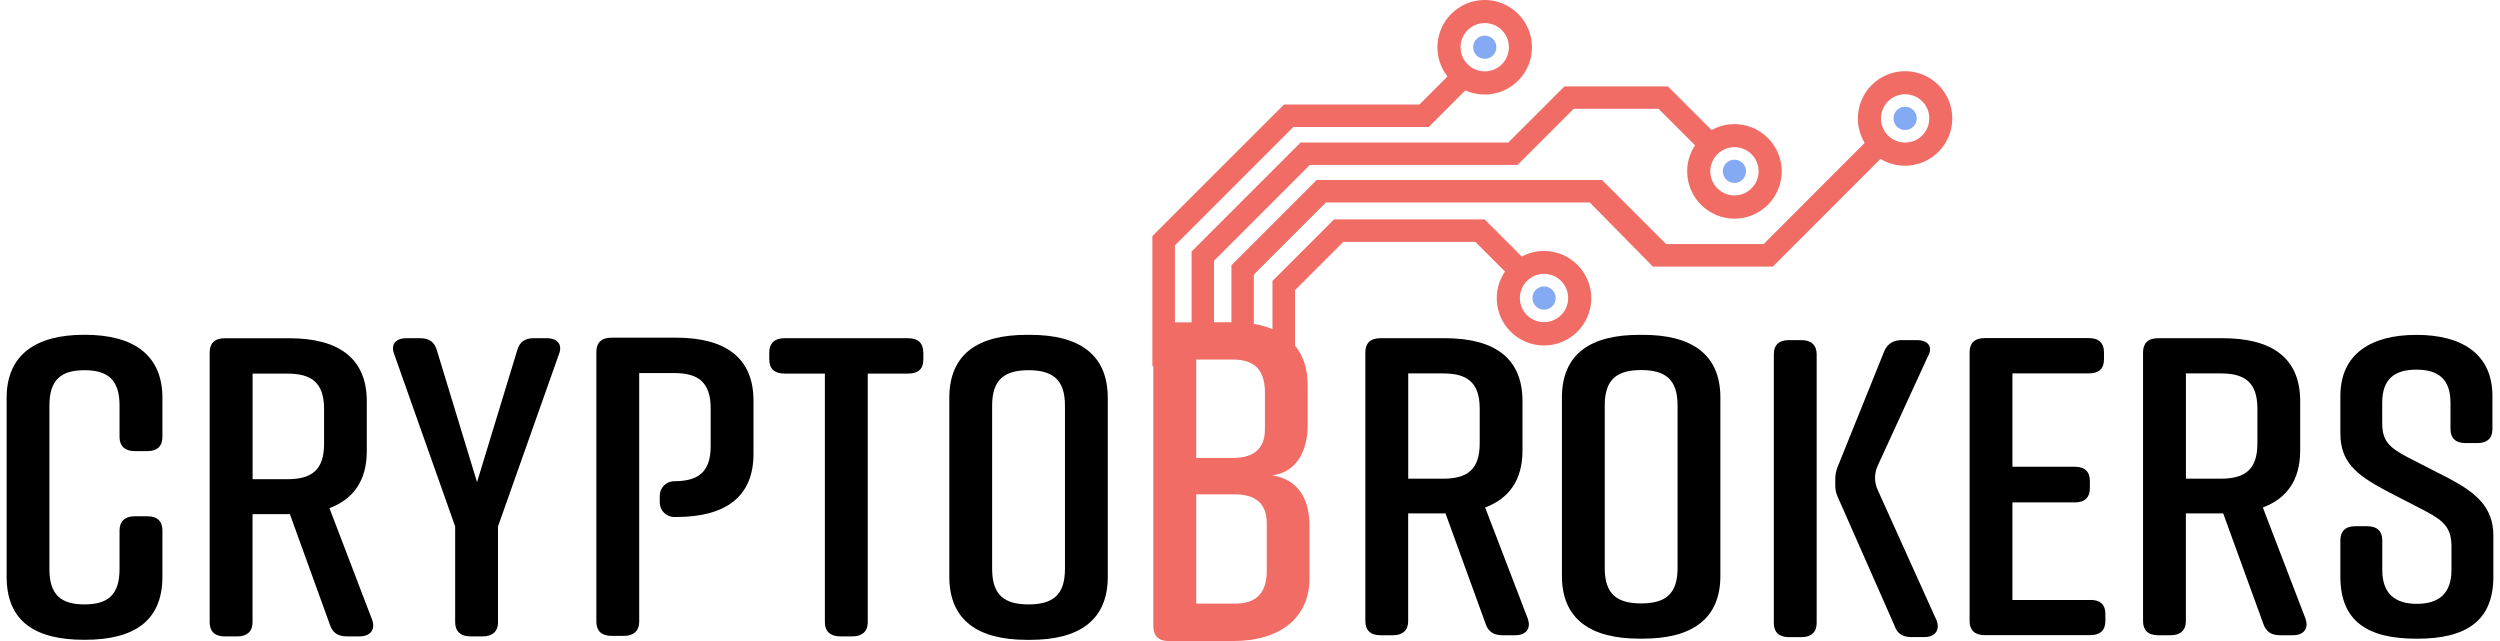
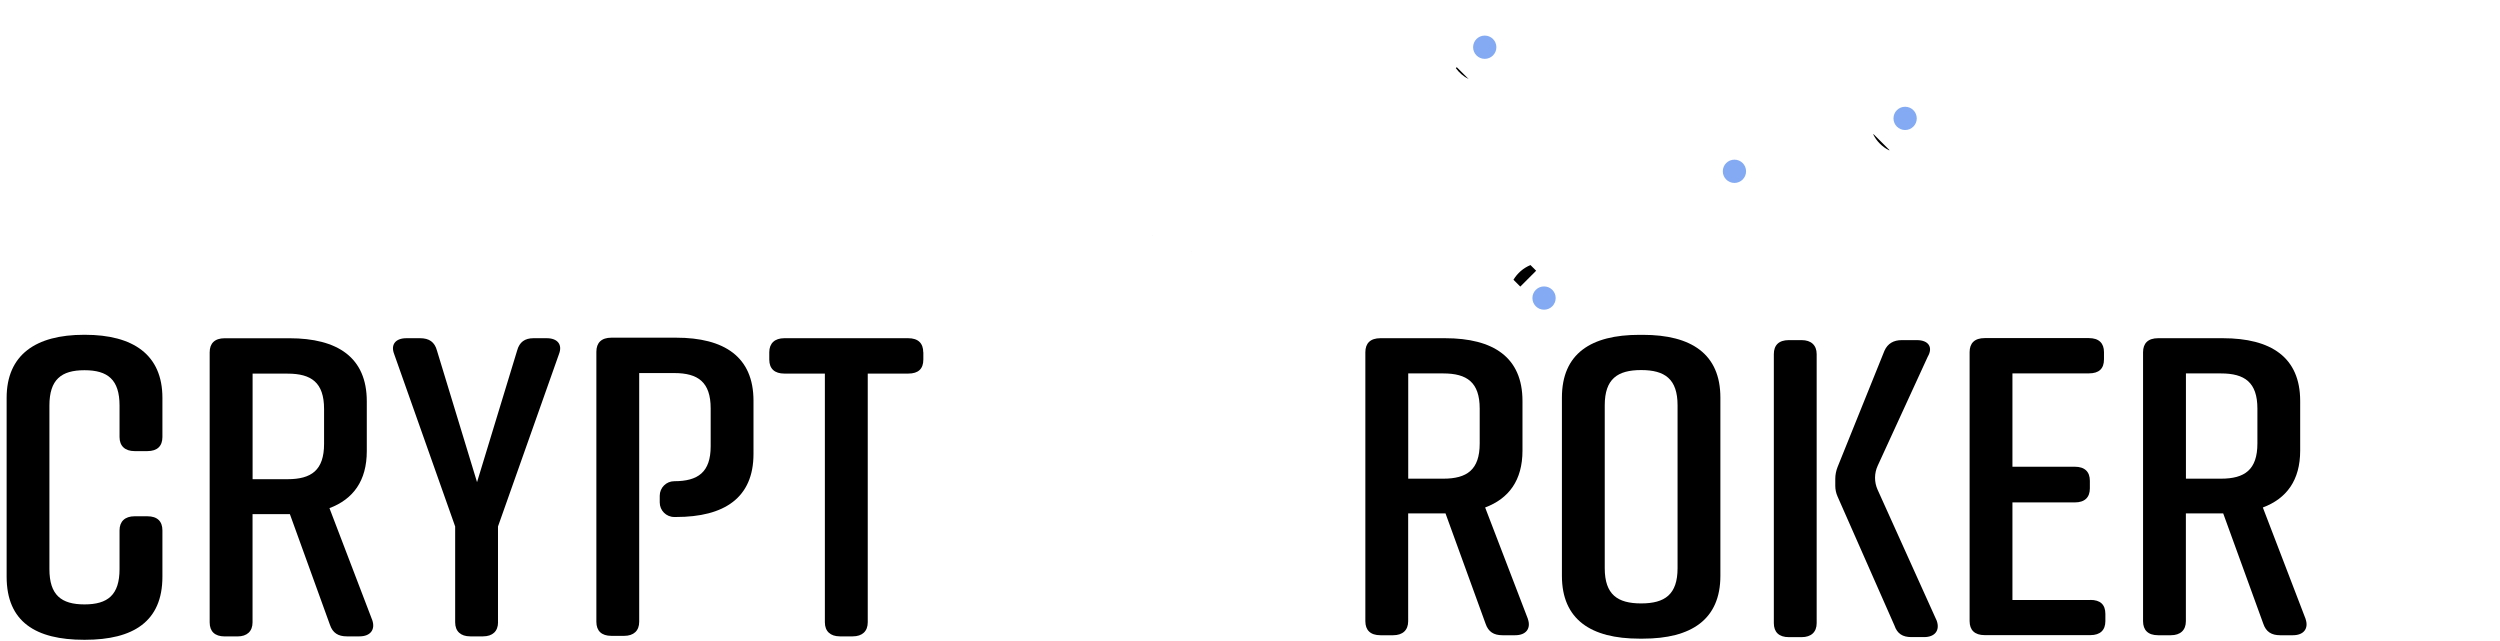
<svg xmlns="http://www.w3.org/2000/svg" width="234" height="60" viewBox="0 0 234 60" fill="none">
  <path d="M107.886 22.08L107.871 22.09V22.08H107.886Z" fill="black" />
  <path d="M137.466 7.402C136.987 7.16 136.575 6.807 136.266 6.376L136.353 6.289L137.466 7.402Z" fill="black" />
-   <path d="M146.429 8.08L146.414 8.09V8.08H146.429Z" fill="black" />
  <path d="M111.55 23.518L111.535 23.532V23.518H111.55Z" fill="black" />
  <path d="M123.26 16.842H123.25L123.255 16.837L123.26 16.842Z" fill="black" />
  <path d="M143.785 25.338L142.299 26.824L141.66 26.185C142.028 25.57 142.585 25.086 143.253 24.81L143.785 25.343V25.338Z" fill="black" />
  <path d="M146.435 8.08H146.43V8.075L146.435 8.08Z" fill="black" />
  <path d="M165.958 24.936V24.941H165.953L165.958 24.936Z" fill="black" />
  <path d="M176.851 14.044L176.822 14.073C176.183 13.749 175.66 13.231 175.336 12.587L175.365 12.558L176.851 14.044Z" fill="black" />
  <path d="M15.202 49.635V53.983C15.202 58.17 12.477 59.884 7.955 59.884H7.868C3.351 59.884 0.621 58.209 0.621 53.983V37.237C0.621 33.21 3.347 31.336 7.868 31.336H7.955C12.472 31.336 15.202 33.21 15.202 37.237V40.907C15.202 41.744 14.733 42.224 13.794 42.224H12.598C11.702 42.224 11.189 41.744 11.189 40.907V37.959C11.189 35.529 10.081 34.652 7.907 34.652C5.733 34.652 4.625 35.529 4.625 37.959V53.266C4.625 55.696 5.733 56.572 7.907 56.572C10.081 56.572 11.189 55.696 11.189 53.266V49.64C11.189 48.803 11.702 48.323 12.598 48.323H13.794C14.733 48.323 15.202 48.803 15.202 49.64V49.635Z" fill="black" />
  <path d="M33.659 59.564H32.464C31.655 59.564 31.142 59.245 30.885 58.49L27.134 48.125H23.638V58.252C23.638 59.09 23.125 59.569 22.23 59.569H21.034C20.095 59.569 19.625 59.09 19.625 58.252V32.977C19.625 32.14 20.095 31.66 21.034 31.66H27.085C31.602 31.66 34.332 33.457 34.332 37.562V42.224C34.332 45.012 33.054 46.726 30.837 47.563L34.845 58.049C35.145 58.925 34.676 59.564 33.65 59.564H33.659ZM23.643 44.852H26.925C29.142 44.852 30.333 44.015 30.333 41.546V38.278C30.333 35.804 29.138 34.972 26.925 34.972H23.643V44.857V44.852Z" fill="black" />
  <path d="M46.617 58.248C46.617 59.085 46.103 59.564 45.208 59.564H44.012C43.116 59.564 42.603 59.085 42.603 58.248V49.277L36.891 33.132C36.552 32.256 37.017 31.656 38.043 31.656H39.321C40.173 31.656 40.686 32.014 40.899 32.813L44.651 45.128L48.403 32.813C48.616 32.014 49.129 31.656 49.937 31.656H51.172C52.193 31.656 52.663 32.256 52.324 33.132L46.612 49.277V58.248H46.617Z" fill="black" />
  <path d="M63.28 31.607H57.229C56.29 31.607 55.82 32.087 55.82 32.924V58.199C55.82 59.037 56.29 59.516 57.229 59.516H58.42C59.316 59.516 59.829 59.037 59.829 58.199V34.919H63.111C65.328 34.919 66.519 35.756 66.519 38.225V41.773C66.519 44.204 65.328 45.041 63.111 45.041C62.361 45.041 61.751 45.651 61.751 46.401V47.031C61.751 47.781 62.361 48.391 63.111 48.391H63.28C67.797 48.391 70.527 46.595 70.527 42.49V37.508C70.527 33.403 67.802 31.607 63.28 31.607Z" fill="black" />
  <path d="M86.425 32.972V33.65C86.425 34.526 85.956 34.967 85.017 34.967H81.221V58.248C81.221 59.085 80.708 59.564 79.812 59.564H78.617C77.721 59.564 77.208 59.085 77.208 58.248V34.967H73.413C72.517 34.967 72.004 34.526 72.004 33.65V32.972C72.004 32.135 72.517 31.656 73.413 31.656H85.007C85.946 31.656 86.416 32.135 86.416 32.972H86.425Z" fill="black" />
-   <path d="M96.103 31.341H96.441C100.958 31.341 103.688 33.137 103.688 37.242V53.987C103.688 58.093 100.963 59.889 96.441 59.889H96.103C91.586 59.889 88.856 58.093 88.856 53.987V37.242C88.856 33.098 91.581 31.341 96.103 31.341ZM96.272 56.572C98.489 56.572 99.68 55.735 99.68 53.266V37.959C99.68 35.485 98.484 34.652 96.272 34.652C94.06 34.652 92.864 35.49 92.864 37.959V53.266C92.864 55.74 94.06 56.572 96.272 56.572Z" fill="black" />
  <path d="M143.017 57.947L139.009 47.501C141.226 46.668 142.504 44.959 142.504 42.18V37.533C142.504 33.442 139.778 31.656 135.257 31.656H129.206C128.266 31.656 127.797 32.13 127.797 32.968V58.146C127.797 58.979 128.266 59.458 129.206 59.458H130.397C131.292 59.458 131.805 58.983 131.805 58.146V48.057H135.301L139.052 58.383C139.309 59.138 139.817 59.458 140.63 59.458H141.821C142.843 59.458 143.312 58.824 143.012 57.947H143.017ZM138.5 41.507C138.5 43.971 137.31 44.804 135.092 44.804H131.81V34.953H135.092C137.31 34.953 138.5 35.785 138.5 38.249V41.507Z" fill="black" />
  <path d="M153.781 31.341H153.442C148.926 31.341 146.195 33.089 146.195 37.218V53.9C146.195 57.991 148.921 59.777 153.442 59.777H153.781C158.298 59.777 161.028 57.991 161.028 53.9V37.218C161.028 33.127 158.303 31.341 153.781 31.341ZM157.02 53.184C157.02 55.648 155.829 56.48 153.612 56.48C151.395 56.48 150.204 55.648 150.204 53.184V37.934C150.204 35.47 151.395 34.638 153.612 34.638C155.829 34.638 157.02 35.47 157.02 37.934V53.184Z" fill="black" />
  <path d="M181.29 58.127L175.742 45.835C175.423 45.123 175.423 44.305 175.752 43.594L180.438 33.384C180.951 32.513 180.521 31.835 179.417 31.835H178.008C177.243 31.835 176.686 32.154 176.386 32.827L172 43.705C171.86 44.058 171.782 44.436 171.782 44.819V45.477C171.782 45.816 171.855 46.155 171.991 46.464L177.325 58.557C177.582 59.313 178.09 59.632 178.904 59.632H180.095C181.116 59.632 181.586 58.998 181.285 58.122L181.29 58.127ZM168.631 31.835H167.435C166.496 31.835 166.031 32.309 166.031 33.147V58.325C166.031 59.158 166.501 59.637 167.435 59.637H168.631C169.526 59.637 170.04 59.163 170.04 58.325V33.147C170.04 32.314 169.526 31.835 168.631 31.835Z" fill="black" />
  <path d="M195.654 56.161H188.364V47.026H194.202C195.141 47.026 195.611 46.547 195.611 45.714V44.998C195.611 44.165 195.141 43.686 194.202 43.686H188.364V34.948H195.524C196.463 34.948 196.933 34.512 196.933 33.636V32.958C196.933 32.125 196.463 31.646 195.524 31.646H185.764C184.825 31.646 184.355 32.12 184.355 32.958V58.136C184.355 58.969 184.825 59.448 185.764 59.448H195.654C196.594 59.448 197.063 58.974 197.063 58.136V57.463C197.063 56.592 196.594 56.151 195.654 56.151V56.161Z" fill="black" />
  <path d="M215.81 57.947L211.802 47.501C214.019 46.668 215.297 44.959 215.297 42.18V37.533C215.297 33.442 212.571 31.656 208.05 31.656H201.999C201.059 31.656 200.59 32.13 200.59 32.968V58.146C200.59 58.979 201.059 59.458 201.999 59.458H203.189C204.085 59.458 204.598 58.983 204.598 58.146V48.057H208.093L211.845 58.383C212.102 59.138 212.61 59.458 213.423 59.458H214.614C215.636 59.458 216.105 58.824 215.805 57.947H215.81ZM211.293 41.507C211.293 43.971 210.103 44.804 207.885 44.804H204.603V34.953H207.885C210.103 34.953 211.293 35.785 211.293 38.249V41.507Z" fill="black" />
-   <path d="M229.196 44.765L225.318 42.78C223.614 41.865 222.975 41.27 222.975 39.605V37.697C222.975 35.475 224.127 34.599 226.17 34.599C228.213 34.599 229.365 35.475 229.365 37.697V40.161C229.365 40.994 229.835 41.473 230.774 41.473H231.883C232.822 41.473 233.291 40.994 233.291 40.161V37.063C233.291 33.05 230.309 31.346 226.219 31.346H226.131C222.041 31.346 219.059 33.055 219.059 37.063V40.558C219.059 43.221 220.506 44.412 223.236 45.879L227.071 47.864C228.818 48.779 229.457 49.49 229.457 51.16V53.344C229.457 55.527 228.305 56.519 226.219 56.519C224.132 56.519 222.98 55.527 222.98 53.344V50.565C222.98 49.732 222.51 49.253 221.571 49.253H220.463C219.523 49.253 219.059 49.727 219.059 50.565V53.983C219.059 58.194 221.658 59.782 226.175 59.782H226.262C230.779 59.782 233.378 58.156 233.378 53.983V50.129C233.378 47.467 231.757 46.116 229.201 44.77L229.196 44.765Z" fill="black" />
  <path d="M138.972 5.509C139.574 5.509 140.061 5.021 140.061 4.42C140.061 3.818 139.574 3.331 138.972 3.331C138.37 3.331 137.883 3.818 137.883 4.42C137.883 5.021 138.37 5.509 138.972 5.509Z" fill="#83AAF2" />
  <path d="M162.343 17.123C162.945 17.123 163.432 16.635 163.432 16.034C163.432 15.432 162.945 14.944 162.343 14.944C161.742 14.944 161.254 15.432 161.254 16.034C161.254 16.635 161.742 17.123 162.343 17.123Z" fill="#83AAF2" />
  <path d="M178.32 12.17C178.921 12.17 179.409 11.683 179.409 11.081C179.409 10.48 178.921 9.992 178.32 9.992C177.718 9.992 177.23 10.48 177.23 11.081C177.23 11.683 177.718 12.17 178.32 12.17Z" fill="#83AAF2" />
  <path d="M144.523 28.988C145.124 28.988 145.612 28.501 145.612 27.899C145.612 27.297 145.124 26.81 144.523 26.81C143.921 26.81 143.434 27.297 143.434 27.899C143.434 28.501 143.921 28.988 144.523 28.988Z" fill="#83AAF2" />
-   <path d="M178.32 6.661C175.88 6.661 173.895 8.646 173.895 11.086C173.895 11.773 174.06 12.461 174.365 13.071C174.418 13.177 174.476 13.279 174.534 13.381L165.075 22.845H155.949L149.951 16.847L149.942 16.857V16.847H123.243L115.26 24.83L115.275 24.844H115.26V30.165H113.629V24.409L122.599 15.438H142.041L147.294 10.186H155.243L158.656 13.598C158.191 14.3 157.92 15.138 157.92 16.043C157.92 18.483 159.905 20.468 162.344 20.468C164.784 20.468 166.769 18.483 166.769 16.043C166.769 13.603 164.784 11.618 162.344 11.618C161.56 11.618 160.824 11.822 160.185 12.185L160.2 12.17L156.119 8.089H146.427L146.417 8.099L141.175 13.342H121.699V13.376L111.547 23.527L111.533 23.542V30.169H109.969V22.976L121.055 11.89H133.744V11.856L133.753 11.865L137.156 8.462C137.723 8.714 138.343 8.849 138.967 8.849C141.407 8.849 143.392 6.865 143.392 4.425C143.392 1.985 141.407 0 138.967 0C136.527 0 134.542 1.985 134.542 4.425C134.542 5.364 134.833 6.259 135.38 7.02C135.414 7.063 135.448 7.112 135.486 7.155L132.858 9.784H120.184L107.863 22.099V34.27H107.95V58.591C107.95 59.487 108.42 60 109.359 60H115.41C119.927 60 122.57 57.739 122.57 54.118V49.219C122.57 47.045 121.762 44.915 119.075 44.489C121.588 44.189 122.401 41.846 122.401 39.803V36.051C122.401 34.56 121.999 33.302 121.21 32.338V27.163L125.736 22.637H138.091L140.87 25.416C140.816 25.488 140.768 25.566 140.724 25.643C140.313 26.326 140.095 27.115 140.095 27.913C140.095 30.353 142.08 32.338 144.52 32.338C146.96 32.338 148.944 30.353 148.944 27.913C148.944 25.474 146.96 23.489 144.52 23.489C143.934 23.489 143.368 23.6 142.835 23.823C142.7 23.881 142.569 23.944 142.438 24.012L138.962 20.536H124.865L119.143 26.258L119.157 26.272H119.104V30.808C118.581 30.591 118 30.426 117.357 30.315V25.706L124.11 18.953H148.804L154.72 24.96L155.088 24.951H165.941L176.016 14.872C176.117 14.93 176.219 14.988 176.321 15.041C176.931 15.351 177.618 15.511 178.31 15.511C180.75 15.511 182.735 13.526 182.735 11.086C182.735 8.646 180.75 6.661 178.31 6.661H178.32ZM162.344 13.773C163.593 13.773 164.605 14.789 164.605 16.034C164.605 17.278 163.593 18.294 162.344 18.294C161.095 18.294 160.084 17.278 160.084 16.034C160.084 14.789 161.1 13.773 162.344 13.773ZM138.972 2.159C140.221 2.159 141.233 3.171 141.233 4.42C141.233 5.669 140.221 6.681 138.972 6.681C138.614 6.681 138.27 6.598 137.95 6.439C137.631 6.279 137.35 6.037 137.137 5.746C136.856 5.359 136.706 4.904 136.706 4.42C136.706 3.171 137.718 2.159 138.967 2.159H138.972ZM142.578 26.737C142.83 26.321 143.213 25.992 143.658 25.803C143.929 25.692 144.22 25.633 144.52 25.633C145.769 25.633 146.78 26.645 146.78 27.894C146.78 29.143 145.769 30.155 144.52 30.155C143.271 30.155 142.259 29.138 142.259 27.894C142.259 27.488 142.37 27.086 142.578 26.732V26.737ZM118.567 53.431C118.567 55.517 117.584 56.5 115.585 56.5H111.964V46.271H115.585C117.502 46.271 118.567 47.123 118.567 48.958V53.431ZM118.397 36.724V40.176C118.397 42.011 117.332 42.863 115.415 42.863H111.964V33.655H115.415C116.238 33.655 116.887 33.82 117.366 34.158C118.059 34.647 118.397 35.495 118.397 36.724ZM178.32 13.347C177.962 13.347 177.623 13.264 177.303 13.105C176.872 12.887 176.514 12.529 176.296 12.098C176.137 11.783 176.059 11.439 176.059 11.081C176.059 9.832 177.071 8.82 178.32 8.82C179.569 8.82 180.581 9.832 180.581 11.081C180.581 12.33 179.569 13.342 178.32 13.342V13.347Z" fill="#F06C65" />
</svg>